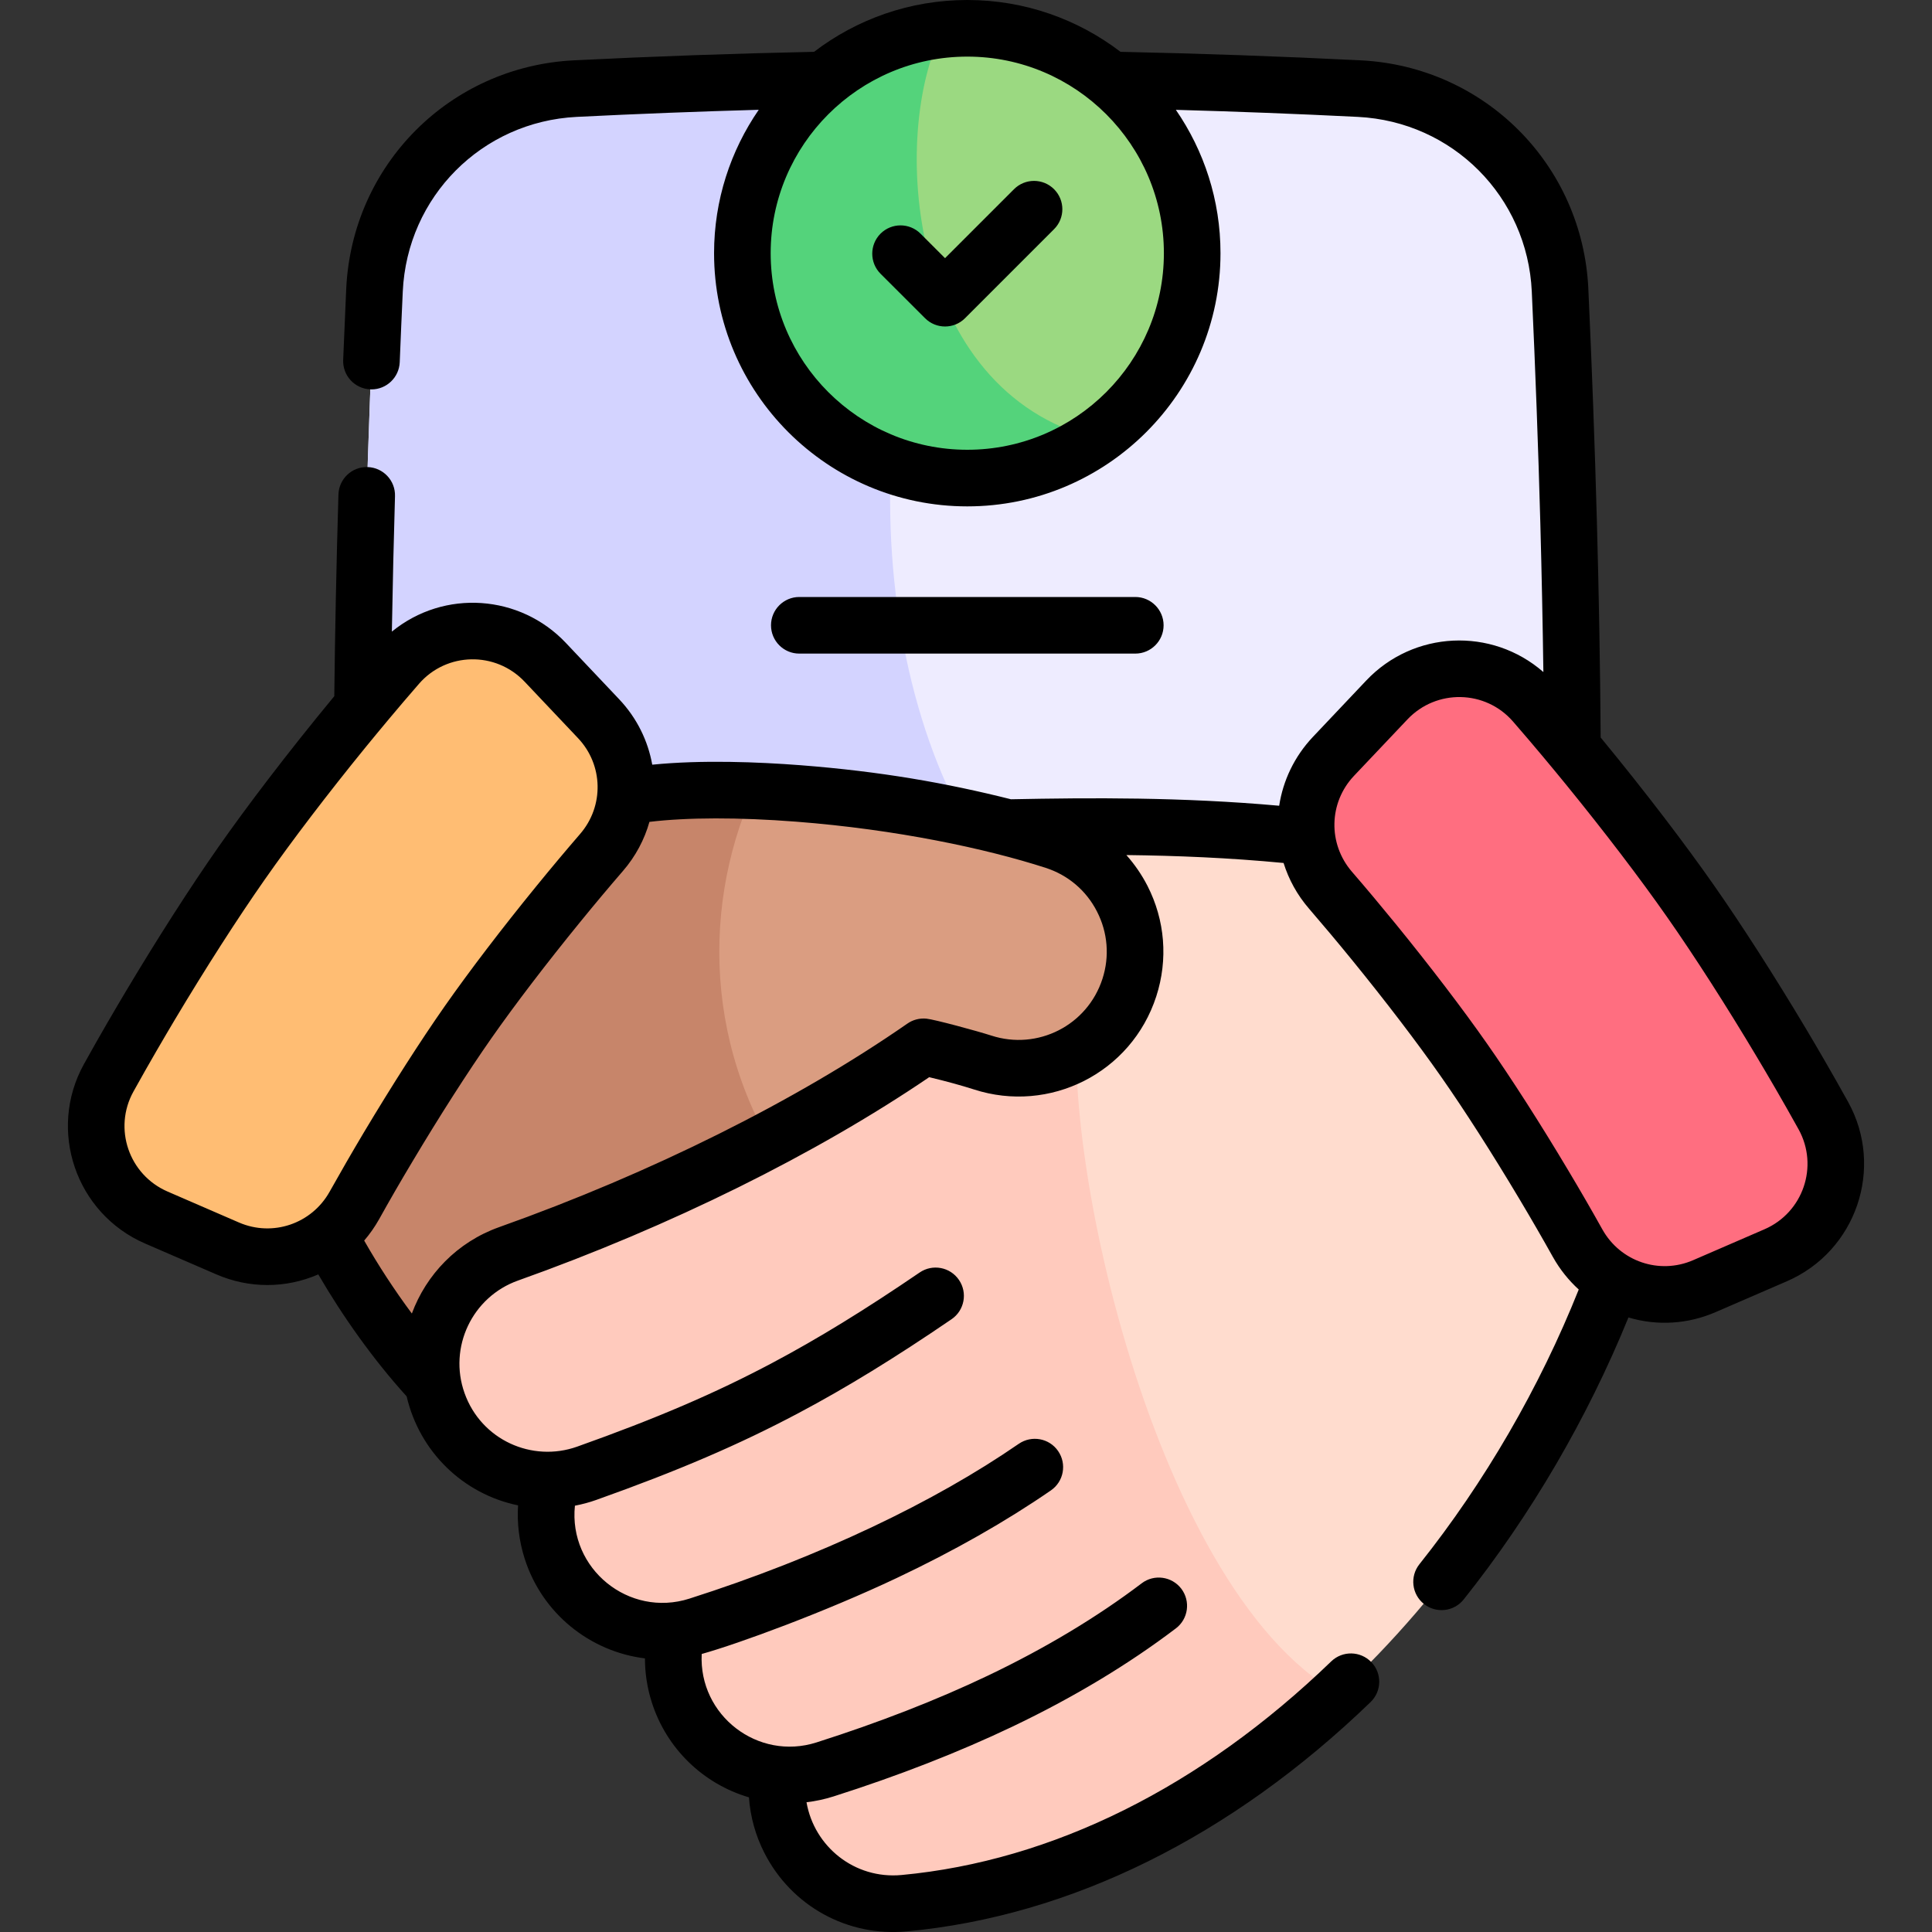
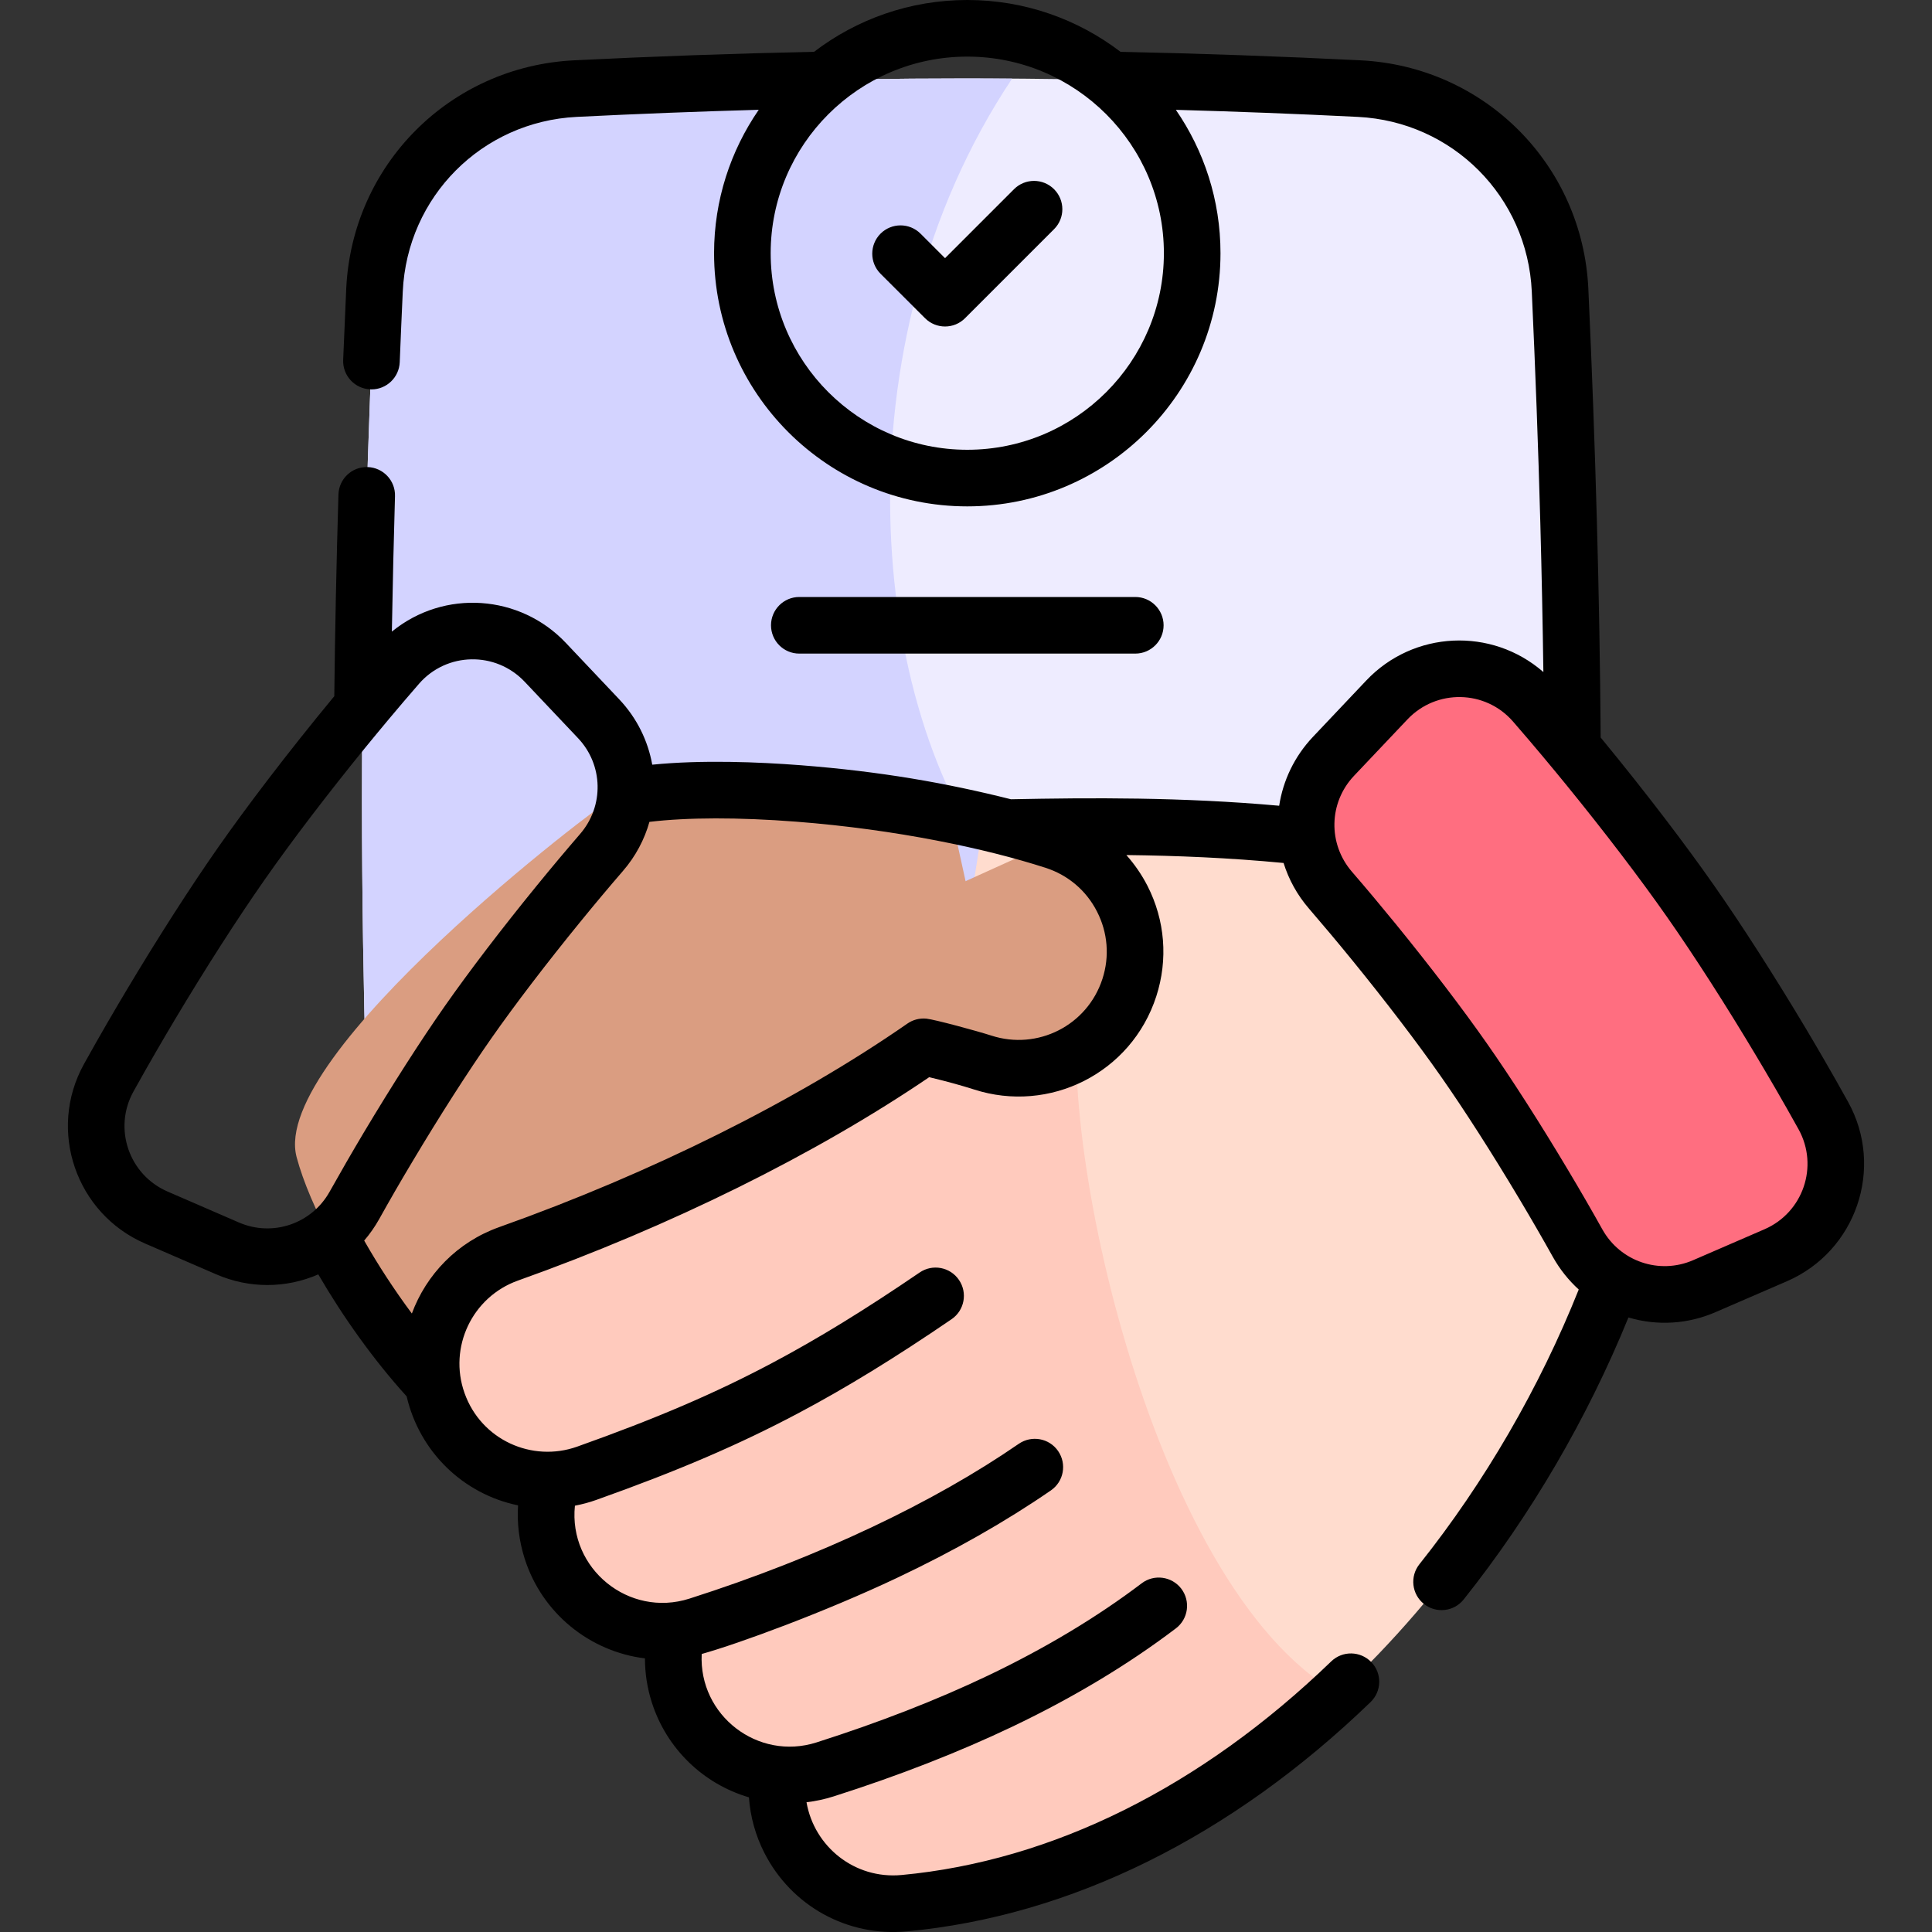
<svg xmlns="http://www.w3.org/2000/svg" width="40" height="40" viewBox="0 0 40 40" fill="none">
  <rect x="0" y="0" width="40" height="40" fill="#333333" stroke="none" />
  <g clip-path="url(#clip0_3439_2675)">
    <path d="M32.476 22.318C32.526 20.517 32.559 18.559 32.559 16.568C32.559 14.577 32.526 12.619 32.476 10.818C32.427 9.017 32.362 7.373 32.3 6.009C32.196 3.755 30.397 1.947 28.143 1.835C25.983 1.726 23.12 1.624 20.026 1.624C16.933 1.624 14.07 1.727 11.91 1.835C9.656 1.947 7.857 3.755 7.753 6.009C7.691 7.373 7.626 9.017 7.577 10.818C7.527 12.619 7.494 14.577 7.494 16.568C7.494 18.559 7.527 20.517 7.577 22.318H32.476Z" fill="#EEECFF" />
    <path d="M20.712 18.115C17.98 14.683 17.282 7.135 20.955 1.627C20.648 1.625 20.339 1.624 20.027 1.624C16.933 1.624 14.07 1.727 11.911 1.835C9.656 1.947 7.857 3.755 7.754 6.009C7.691 7.373 7.626 9.017 7.577 10.818C7.528 12.619 7.494 14.577 7.494 16.568C7.494 18.559 7.528 20.517 7.577 22.318H20.712L20.712 18.115Z" fill="#D3D3FF" />
    <path d="M20.496 20.539L19.688 16.863C18.816 16.68 17.677 16.516 16.53 16.427C15.061 16.314 13.58 16.322 12.627 16.568C12.482 16.605 5.573 21.825 6.141 23.957C6.417 24.99 7.202 26.408 8.098 27.6C9.051 28.868 10.129 29.88 10.852 29.9L19.687 21.81L19.102 21.021L20.496 20.539Z" fill="#DA9D81" />
-     <path d="M15.6 16.373C14.458 16.328 13.378 16.374 12.627 16.568C12.482 16.605 5.573 21.826 6.141 23.957C6.417 24.99 7.202 26.408 8.098 27.6C9.051 28.868 10.129 29.88 10.852 29.9L16.597 24.639C14.63 22.117 14.461 18.938 15.6 16.373Z" fill="#C7856A" />
    <path d="M20.337 17.147C22.356 17.103 24.869 17.049 27.516 17.381C28.837 17.547 33.444 26.361 33.444 26.361C32.366 29.286 30.663 32.031 28.541 34.245C25.814 37.091 22.394 39.06 18.722 39.403C17.768 39.492 16.812 39.004 16.349 38.099C16.126 37.661 16.049 37.188 16.1 36.735C15.177 36.638 14.353 36.009 14.053 35.068C13.912 34.626 13.906 34.172 14.011 33.752C12.883 33.892 11.779 33.215 11.421 32.093C11.264 31.602 11.274 31.099 11.416 30.642C10.396 30.675 9.427 30.053 9.066 29.04C8.62 27.785 9.275 26.406 10.529 25.959C14.073 24.698 17.318 23.019 19.688 21.268L20.337 17.147Z" fill="#FFDCCE" />
    <path d="M22.42 20.277L19.908 19.865L19.687 21.268C17.318 23.019 14.073 24.698 10.529 25.959C9.275 26.406 8.619 27.785 9.066 29.04C9.427 30.053 10.396 30.675 11.416 30.642C11.274 31.098 11.264 31.602 11.421 32.093C11.779 33.215 12.883 33.892 14.011 33.752C13.906 34.172 13.912 34.626 14.053 35.068C14.353 36.009 15.177 36.638 16.1 36.735C16.049 37.188 16.126 37.661 16.349 38.098C16.811 39.004 17.768 39.492 18.722 39.403C22.029 39.094 25.132 37.465 27.709 35.065C23.779 32.85 21.7 23.006 22.42 20.277Z" fill="#FFCABD" />
-     <path d="M17.924 21.428C18.833 21.595 19.718 21.796 20.346 21.999C20.593 22.079 20.843 22.116 21.088 22.116C22.106 22.116 23.052 21.467 23.382 20.447C23.792 19.179 23.097 17.82 21.83 17.41C21.261 17.226 20.51 17.036 19.688 16.863L18.183 19.063L17.924 21.428Z" fill="#DA9D81" />
-     <path d="M4.713 25.848C5.687 26.269 6.82 25.884 7.337 24.957C7.55 24.576 7.786 24.167 8.036 23.748C8.609 22.788 9.197 21.869 9.693 21.161C10.188 20.454 10.85 19.587 11.557 18.72C11.865 18.342 12.168 17.98 12.454 17.65C13.148 16.847 13.122 15.65 12.393 14.88L11.287 13.711C10.45 12.826 9.032 12.854 8.233 13.772C7.796 14.274 7.397 14.755 7.116 15.1C6.324 16.072 5.573 17.058 5 17.875C4.427 18.694 3.758 19.737 3.116 20.813C2.888 21.195 2.572 21.735 2.25 22.317C1.66 23.382 2.12 24.724 3.237 25.208L4.713 25.848Z" fill="#FFBD73" />
+     <path d="M17.924 21.428C18.833 21.595 19.718 21.796 20.346 21.999C20.593 22.079 20.843 22.116 21.088 22.116C22.106 22.116 23.052 21.467 23.382 20.447C23.792 19.179 23.097 17.82 21.83 17.41L18.183 19.063L17.924 21.428Z" fill="#DA9D81" />
    <path d="M35.287 26.629C34.314 27.05 33.18 26.665 32.663 25.738C32.45 25.357 32.214 24.948 31.965 24.53C31.392 23.569 30.803 22.65 30.308 21.943C29.812 21.235 29.15 20.368 28.443 19.501C28.136 19.123 27.832 18.761 27.547 18.431C26.853 17.628 26.878 16.431 27.607 15.661L28.713 14.492C29.55 13.608 30.968 13.635 31.767 14.553C32.204 15.056 32.603 15.536 32.884 15.882C33.676 16.853 34.428 17.839 35 18.657C35.573 19.475 36.242 20.518 36.884 21.595C37.112 21.977 37.428 22.516 37.751 23.098C38.34 24.164 37.881 25.505 36.764 25.989L35.287 26.629Z" fill="#FF6E80" />
-     <path d="M20.027 9.898C22.598 9.898 24.683 7.814 24.683 5.242C24.683 2.671 22.598 0.586 20.027 0.586C17.455 0.586 15.37 2.671 15.37 5.242C15.37 7.814 17.455 9.898 20.027 9.898Z" fill="#9BD981" />
-     <path d="M22.67 9.075C18.799 8.087 18.408 2.79 19.526 0.613C17.19 0.863 15.37 2.84 15.37 5.242C15.37 7.814 17.455 9.899 20.027 9.899C21.009 9.899 21.919 9.594 22.67 9.075Z" fill="#54D37B" />
    <path d="M20.994 3.917L19.566 5.345L19.059 4.838C18.83 4.609 18.459 4.609 18.23 4.838C18.002 5.067 18.002 5.438 18.23 5.667L19.152 6.588C19.38 6.817 19.752 6.817 19.98 6.588L21.823 4.745C22.052 4.517 22.052 4.146 21.823 3.917C21.594 3.688 21.223 3.688 20.994 3.917ZM38.263 22.814C37.928 22.209 37.602 21.654 37.388 21.294C36.738 20.206 36.061 19.15 35.48 18.321C34.917 17.516 34.1 16.435 33.14 15.269C33.13 13.832 33.104 12.331 33.062 10.802C33.019 9.221 32.959 7.6 32.885 5.982C32.767 3.413 30.741 1.378 28.172 1.249C26.505 1.166 24.834 1.107 23.199 1.073C22.318 0.4 21.218 0 20.027 0C18.835 0 17.735 0.4 16.854 1.073C15.219 1.107 13.548 1.166 11.881 1.249C9.312 1.378 7.286 3.412 7.168 5.982C7.147 6.442 7.126 6.933 7.105 7.452C7.092 7.775 7.343 8.048 7.667 8.061C7.675 8.061 7.683 8.062 7.691 8.062C8.003 8.062 8.263 7.815 8.276 7.499C8.296 6.983 8.318 6.494 8.339 6.036C8.429 4.073 9.977 2.518 11.94 2.42C13.2 2.357 14.462 2.308 15.709 2.273C15.127 3.118 14.784 4.141 14.784 5.242C14.784 8.133 17.136 10.484 20.026 10.484C22.917 10.484 25.269 8.133 25.269 5.242C25.269 4.141 24.927 3.119 24.345 2.274C25.592 2.309 26.853 2.357 28.113 2.42C30.076 2.518 31.624 4.073 31.714 6.036C31.788 7.646 31.848 9.26 31.891 10.834C31.919 11.878 31.94 12.908 31.954 13.914C30.882 12.979 29.265 13.056 28.287 14.089L27.181 15.258C26.796 15.666 26.563 16.165 26.484 16.682C24.469 16.501 22.576 16.515 20.931 16.548C19.589 16.211 18.244 15.973 16.575 15.843C15.703 15.776 14.534 15.729 13.504 15.832C13.416 15.339 13.187 14.866 12.819 14.477L11.713 13.308C10.769 12.311 9.201 12.189 8.113 13.077C8.131 12.034 8.152 11.175 8.178 10.273C8.188 9.95 7.934 9.68 7.61 9.67C7.285 9.661 7.017 9.915 7.007 10.239C6.964 11.684 6.936 13.082 6.921 14.414C5.93 15.613 5.093 16.721 4.52 17.539C3.939 18.369 3.262 19.425 2.613 20.513C2.398 20.873 2.071 21.429 1.737 22.033C0.98 23.4 1.57 25.125 3.004 25.746L4.48 26.385C5.157 26.678 5.913 26.679 6.59 26.385C7.092 27.249 7.728 28.149 8.419 28.91C8.687 30.059 9.588 30.932 10.726 31.167C10.702 31.537 10.748 31.91 10.863 32.271C11.225 33.406 12.214 34.195 13.353 34.335C13.353 34.642 13.4 34.95 13.495 35.246C13.8 36.205 14.562 36.935 15.506 37.212C15.534 37.612 15.642 38.003 15.827 38.365C16.389 39.465 17.546 40.102 18.776 39.987C22.168 39.67 25.487 38.028 28.376 35.24C28.609 35.015 28.616 34.644 28.391 34.412C28.166 34.179 27.795 34.172 27.562 34.397C24.867 36.998 21.791 38.528 18.667 38.82C17.69 38.911 16.857 38.23 16.698 37.314C16.888 37.291 17.076 37.251 17.261 37.192C18.611 36.762 19.857 36.275 20.965 35.746C22.223 35.145 23.36 34.462 24.345 33.714C24.603 33.519 24.653 33.151 24.458 32.893C24.262 32.636 23.894 32.585 23.637 32.781C22.715 33.48 21.646 34.122 20.46 34.689C19.4 35.195 18.204 35.661 16.905 36.075C15.692 36.462 14.464 35.516 14.528 34.244C15.3 34.028 17.085 33.372 18.568 32.67C19.754 32.109 20.827 31.499 21.758 30.857C22.024 30.674 22.091 30.309 21.907 30.042C21.724 29.776 21.359 29.709 21.092 29.893C20.213 30.499 19.195 31.077 18.067 31.611C16.88 32.173 15.604 32.673 14.273 33.098C13.02 33.498 11.768 32.479 11.903 31.174C12.052 31.145 12.2 31.106 12.343 31.055C14.046 30.449 15.3 29.91 16.537 29.254C17.526 28.729 18.531 28.112 19.701 27.313C19.968 27.131 20.037 26.766 19.854 26.499C19.672 26.232 19.307 26.163 19.04 26.346C17.907 27.119 16.937 27.715 15.987 28.219C14.803 28.847 13.596 29.365 11.95 29.951C11.017 30.283 9.963 29.814 9.618 28.843C9.28 27.895 9.777 26.849 10.726 26.512C13.878 25.389 16.888 23.899 19.238 22.302C19.598 22.388 19.909 22.474 20.165 22.556C21.727 23.062 23.424 22.221 23.94 20.627C24.186 19.865 24.121 19.053 23.757 18.34C23.637 18.107 23.49 17.894 23.32 17.703C24.355 17.715 25.449 17.759 26.575 17.867C26.681 18.206 26.856 18.529 27.103 18.814C27.391 19.148 27.689 19.503 27.989 19.871C28.687 20.728 29.34 21.583 29.827 22.279C30.315 22.975 30.895 23.881 31.461 24.83C31.704 25.237 31.936 25.639 32.151 26.024C32.296 26.283 32.478 26.508 32.686 26.698C31.876 28.728 30.741 30.686 29.388 32.385C29.186 32.638 29.228 33.007 29.481 33.208C29.734 33.41 30.103 33.368 30.304 33.115C31.696 31.368 32.867 29.361 33.715 27.277C34.323 27.457 34.953 27.412 35.52 27.166L36.996 26.527C38.43 25.906 39.02 24.181 38.263 22.814ZM20.027 9.312C17.782 9.312 15.956 7.487 15.956 5.242C15.956 2.998 17.782 1.172 20.027 1.172C22.271 1.172 24.097 2.998 24.097 5.242C24.097 7.487 22.271 9.312 20.027 9.312ZM6.825 24.672C6.453 25.338 5.645 25.613 4.946 25.31L3.47 24.67C2.669 24.323 2.34 23.364 2.762 22.601C3.089 22.01 3.409 21.466 3.619 21.113C4.254 20.049 4.915 19.019 5.48 18.212C6.045 17.404 6.787 16.431 7.57 15.47C7.83 15.152 8.232 14.666 8.675 14.157C9.248 13.498 10.262 13.48 10.862 14.114L11.967 15.282C12.491 15.835 12.51 16.689 12.01 17.267C11.716 17.607 11.411 17.971 11.103 18.349C10.387 19.227 9.716 20.107 9.213 20.825C8.709 21.544 8.113 22.476 7.532 23.448C7.283 23.866 7.046 24.277 6.825 24.672ZM22.825 20.266C22.511 21.235 21.48 21.75 20.526 21.441C20.221 21.343 19.354 21.108 19.18 21.09C19.037 21.076 18.897 21.115 18.787 21.192C16.49 22.787 13.488 24.285 10.333 25.407C9.463 25.717 8.825 26.39 8.527 27.195C8.167 26.711 7.831 26.196 7.54 25.685C7.655 25.551 7.759 25.403 7.849 25.243C8.063 24.858 8.295 24.456 8.539 24.049C9.105 23.1 9.685 22.194 10.173 21.497C10.66 20.801 11.313 19.946 12.011 19.09C12.312 18.72 12.61 18.365 12.897 18.033C13.161 17.728 13.343 17.38 13.446 17.016C14.23 16.922 15.289 16.919 16.485 17.012C18.558 17.172 20.419 17.57 21.65 17.968C22.114 18.118 22.492 18.439 22.713 18.874C22.935 19.308 22.975 19.802 22.825 20.266ZM36.531 25.451L35.054 26.091C34.355 26.394 33.547 26.119 33.175 25.453C32.955 25.058 32.717 24.647 32.468 24.23C31.888 23.257 31.291 22.326 30.787 21.607C30.284 20.888 29.613 20.009 28.898 19.131C28.591 18.755 28.286 18.39 27.99 18.048C27.491 17.47 27.509 16.617 28.033 16.063L29.139 14.895C29.738 14.261 30.753 14.28 31.325 14.938C31.768 15.447 32.17 15.933 32.43 16.252C33.213 17.213 33.956 18.186 34.52 18.993C35.085 19.8 35.746 20.83 36.381 21.895C36.591 22.247 36.91 22.79 37.238 23.382C37.66 24.146 37.331 25.105 36.531 25.451ZM23.505 13.532C23.828 13.532 24.091 13.27 24.091 12.946C24.091 12.623 23.828 12.36 23.505 12.36H16.548C16.225 12.36 15.963 12.623 15.963 12.946C15.963 13.27 16.225 13.532 16.548 13.532H23.505Z" fill="black" />
  </g>
  <defs>
    <clipPath id="clip0_3439_2675">
      <rect width="40" height="40" fill="white" />
    </clipPath>
  </defs>
</svg>